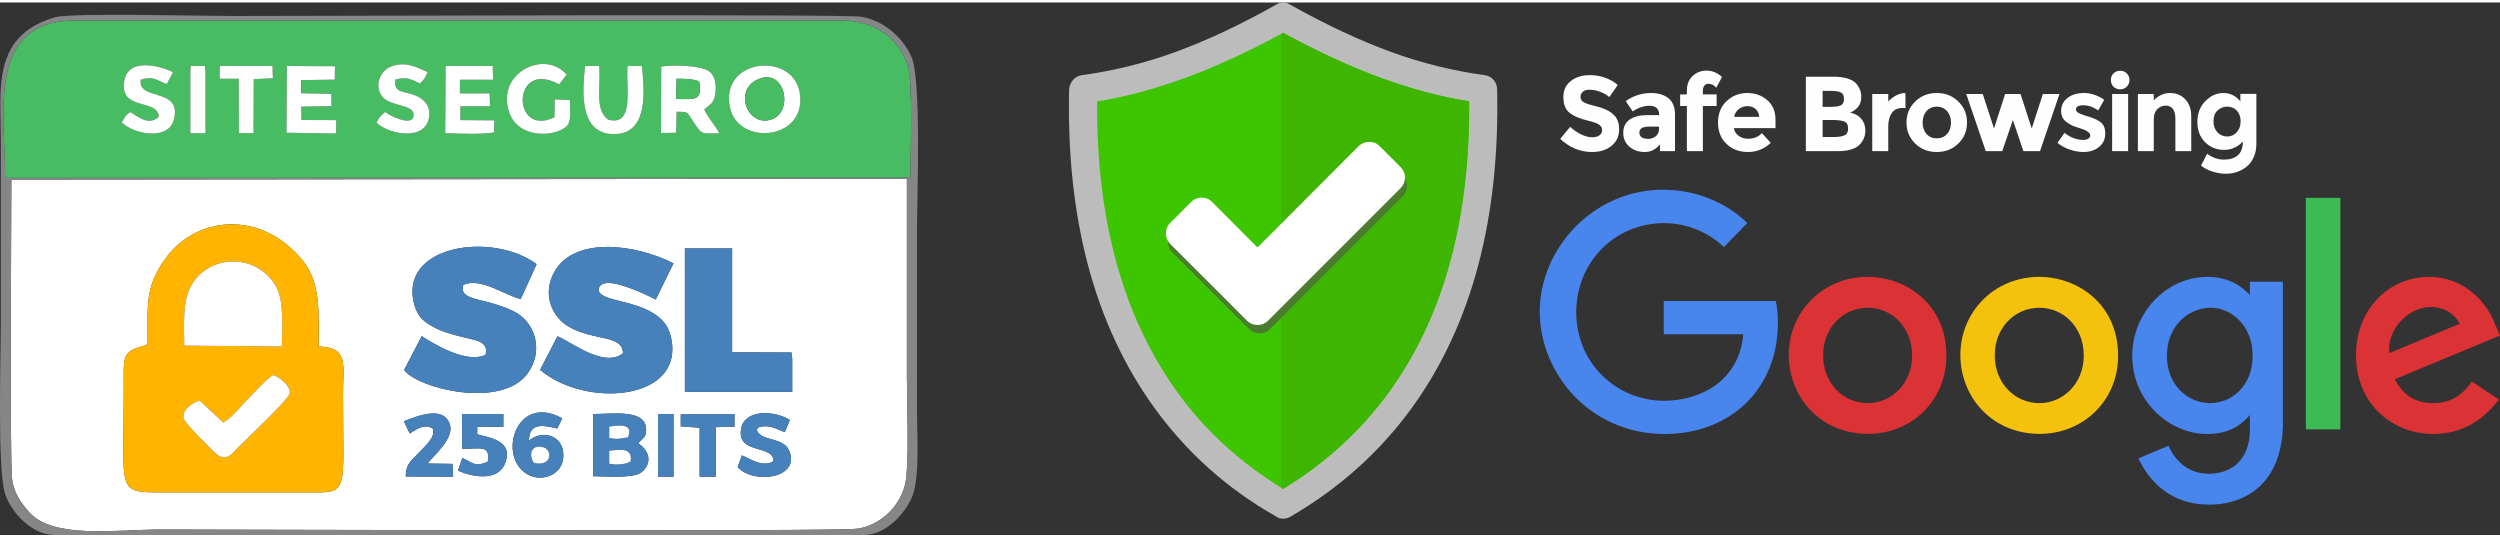
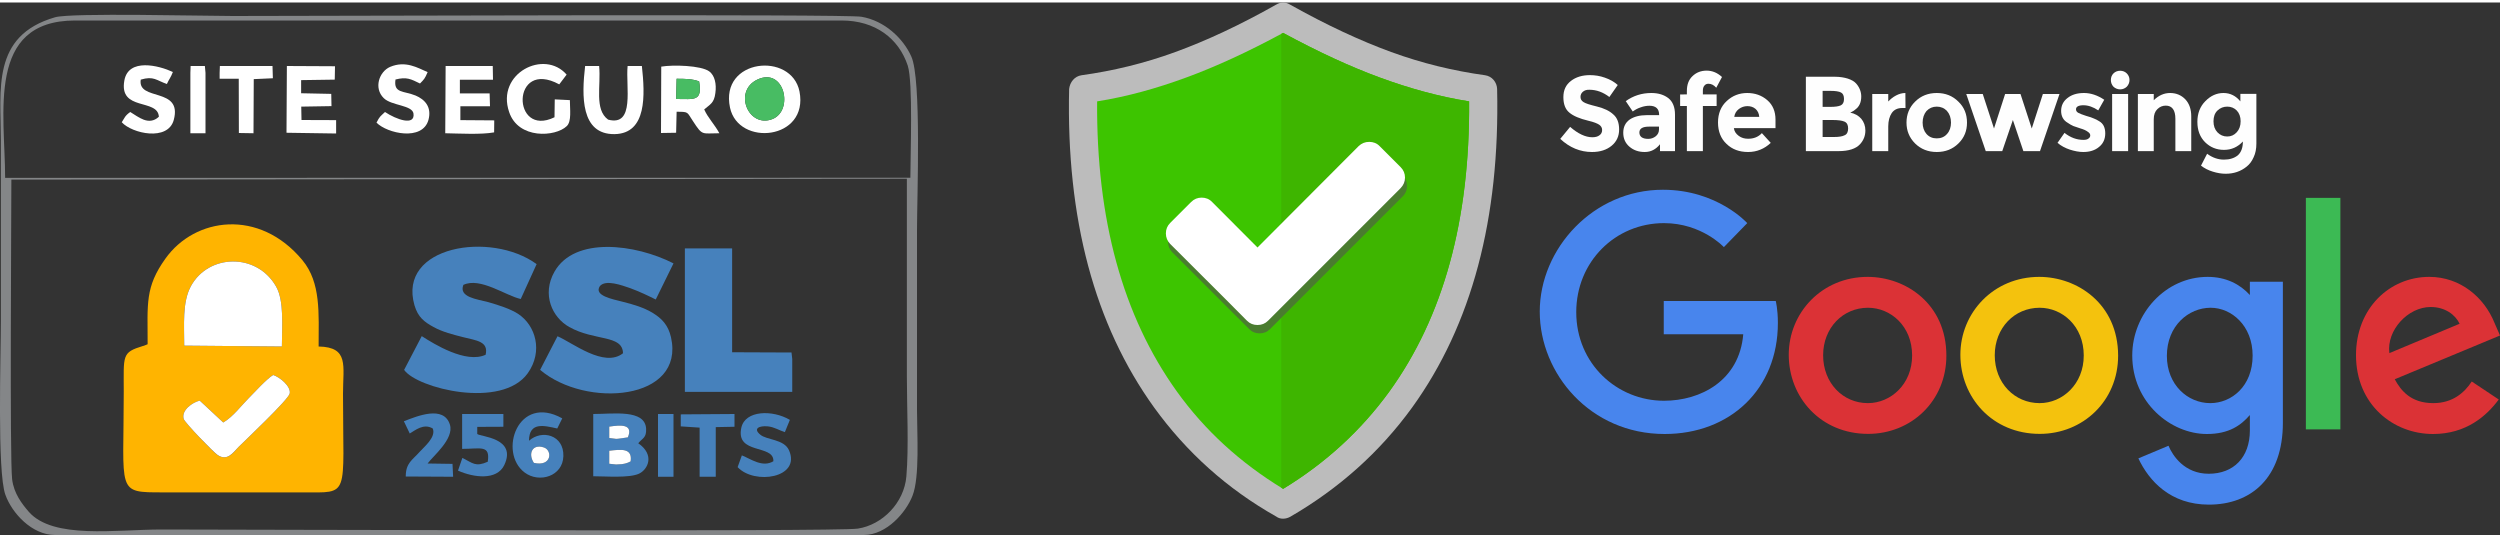
<svg xmlns="http://www.w3.org/2000/svg" xml:space="preserve" width="200px" height="43px" style="shape-rendering:geometricPrecision; text-rendering:geometricPrecision; image-rendering:optimizeQuality; fill-rule:evenodd; clip-rule:evenodd" viewBox="0 0 200 42.6">
  <rect x="0" y="0" width="200" height="42.6" fill="#333333" stroke="none" />
  <defs>
    <style type="text/css"> .fil14 {fill:#4681BC} .fil11 {fill:#48BC63} .fil13 {fill:#848688} .fil12 {fill:#FFB400} .fil10 {fill:white} .fil2 {fill:#FEFEFE;fill-rule:nonzero} .fil9 {fill:#3CBA54;fill-rule:nonzero} .fil1 {fill:#3DC500;fill-rule:nonzero} .fil3 {fill:#3EB500;fill-rule:nonzero} .fil6 {fill:#4885ED;fill-rule:nonzero} .fil4 {fill:#4A7C2F;fill-rule:nonzero} .fil0 {fill:#BCBCBC;fill-rule:nonzero} .fil7 {fill:#DB3236;fill-rule:nonzero} .fil8 {fill:#F4C20D;fill-rule:nonzero} .fil5 {fill:white;fill-rule:nonzero} </style>
  </defs>
  <g id="Camada_x0020_1">
    <path class="fil0" d="M119.77 6.92c-0.02,-0.55 -0.41,-1.02 -0.96,-1.1 -2.54,-0.35 -5.05,-0.96 -7.52,-1.86 -2.46,-0.9 -5.16,-2.15 -8.1,-3.8 -0.36,-0.21 -0.72,-0.21 -1.08,0 -2.92,1.65 -5.61,2.9 -8.08,3.8 -2.46,0.9 -4.98,1.51 -7.51,1.86 -0.55,0.08 -0.93,0.55 -0.99,1.1 -0.24,10.38 2.04,18.87 6.8,25.48 2.6,3.59 5.84,6.51 9.78,8.73 0.3,0.23 0.77,0.21 1.13,0 3.89,-2.26 7.14,-5.16 9.73,-8.73 4.77,-6.61 7.03,-15.1 6.8,-25.48l0 0zm-8.62 24.2z" />
    <path class="fil1" d="M111.15 31.12c-2.26,3.11 -5.08,5.71 -8.5,7.79 -3.42,-2.08 -6.26,-4.67 -8.5,-7.79 -4.34,-6.05 -6.45,-13.79 -6.38,-23.21 2.4,-0.38 4.76,-1.04 7.13,-1.91 2.37,-0.87 4.96,-2.06 7.75,-3.57 2.79,1.51 5.36,2.7 7.73,3.57 2.37,0.87 4.75,1.53 7.15,1.91 0.07,9.48 -2.06,17.23 -6.38,23.21l0 0z" />
    <g id="_2346011610416">
      <path class="fil2" d="M126.63 7.14c-0.12,0.1 -0.19,0.24 -0.19,0.41 0,0.17 0.07,0.31 0.23,0.41 0.16,0.11 0.51,0.22 1.08,0.36 0.57,0.14 1.01,0.35 1.31,0.63 0.32,0.27 0.47,0.68 0.47,1.21 0,0.53 -0.2,0.97 -0.6,1.3 -0.4,0.33 -0.92,0.5 -1.57,0.5 -0.94,0 -1.79,-0.35 -2.54,-1.05l0.79 -0.96c0.63,0.55 1.23,0.83 1.77,0.83 0.25,0 0.44,-0.05 0.58,-0.16 0.14,-0.1 0.21,-0.24 0.21,-0.42 0,-0.18 -0.08,-0.31 -0.23,-0.42 -0.15,-0.1 -0.43,-0.22 -0.87,-0.32 -0.7,-0.17 -1.2,-0.38 -1.52,-0.65 -0.32,-0.26 -0.48,-0.67 -0.48,-1.24 0,-0.56 0.2,-0.99 0.61,-1.3 0.4,-0.31 0.91,-0.46 1.51,-0.46 0.4,0 0.8,0.06 1.19,0.2 0.41,0.14 0.75,0.33 1.04,0.59l-0.67 0.96c-0.51,-0.39 -1.04,-0.58 -1.6,-0.58 -0.22,-0.01 -0.39,0.05 -0.52,0.16z" />
      <path class="fil2" d="M134 11.89l-1.2 0 0 -0.55c-0.33,0.41 -0.73,0.62 -1.22,0.62 -0.49,0 -0.89,-0.14 -1.22,-0.42 -0.33,-0.28 -0.5,-0.65 -0.5,-1.12 0,-0.47 0.18,-0.82 0.52,-1.06 0.34,-0.23 0.8,-0.35 1.39,-0.35l0.96 0 0 -0.02c0,-0.49 -0.26,-0.73 -0.78,-0.73 -0.22,0 -0.46,0.04 -0.7,0.13 -0.25,0.08 -0.45,0.2 -0.63,0.33l-0.56 -0.83c0.6,-0.43 1.28,-0.65 2.05,-0.65 0.56,0 1.01,0.14 1.37,0.42 0.34,0.28 0.52,0.71 0.52,1.31l0 2.92 0 0zm-1.28 -1.74l0 -0.22 -0.8 0c-0.52,0 -0.77,0.16 -0.77,0.47 0,0.16 0.06,0.29 0.18,0.38 0.13,0.09 0.3,0.13 0.53,0.13 0.22,0 0.42,-0.07 0.6,-0.21 0.17,-0.14 0.26,-0.32 0.26,-0.55l0 0z" />
      <path class="fil2" d="M136.23 7.05l0 0.3 1.1 0 0 0.93 -1.1 0 0 3.61 -1.28 0 0 -3.61 -0.54 0 0 -0.92 0.54 -0.01 0 -0.28c0,-0.49 0.14,-0.89 0.45,-1.18 0.3,-0.29 0.68,-0.44 1.13,-0.44 0.45,0 0.86,0.17 1.23,0.51l-0.46 0.86c-0.19,-0.22 -0.4,-0.32 -0.62,-0.32 -0.13,0 -0.24,0.04 -0.32,0.14 -0.09,0.1 -0.13,0.23 -0.13,0.41l0 0z" />
      <path class="fil2" d="M141.66 11.23c-0.51,0.48 -1.12,0.73 -1.81,0.73 -0.7,0 -1.28,-0.21 -1.73,-0.65 -0.45,-0.42 -0.68,-1 -0.68,-1.71 0,-0.72 0.24,-1.3 0.7,-1.72 0.46,-0.43 1.01,-0.64 1.64,-0.64 0.62,0 1.16,0.19 1.6,0.57 0.44,0.38 0.66,0.9 0.66,1.56l0 0.68 -3.33 0c0.03,0.25 0.16,0.45 0.39,0.62 0.21,0.16 0.47,0.23 0.75,0.23 0.44,0 0.81,-0.14 1.1,-0.45l0.71 0.78zm-1.22 -2.72c-0.18,-0.15 -0.39,-0.22 -0.65,-0.22 -0.25,0 -0.48,0.08 -0.68,0.23 -0.21,0.16 -0.33,0.36 -0.37,0.63l2 0c-0.02,-0.28 -0.13,-0.49 -0.3,-0.64l0 0z" />
      <path class="fil2" d="M147.08 11.89l-2.61 0 0 -5.95 2.32 0c0.41,0 0.75,0.06 1.04,0.15 0.3,0.1 0.52,0.23 0.66,0.39 0.27,0.31 0.41,0.66 0.41,1.04 0,0.47 -0.16,0.81 -0.46,1.03 -0.1,0.09 -0.17,0.13 -0.21,0.15 -0.04,0.03 -0.11,0.06 -0.21,0.11 0.36,0.07 0.66,0.24 0.88,0.49 0.21,0.25 0.33,0.57 0.33,0.94 0,0.42 -0.14,0.78 -0.43,1.1 -0.33,0.36 -0.91,0.55 -1.72,0.55zm-1.27 -3.54l0.62 0c0.38,0 0.65,-0.04 0.83,-0.12 0.17,-0.08 0.26,-0.25 0.26,-0.51 0,-0.26 -0.08,-0.44 -0.24,-0.52 -0.17,-0.09 -0.45,-0.13 -0.84,-0.13l-0.63 0 0 1.28 0 0zm0 2.41l0.9 0c0.38,0 0.67,-0.04 0.86,-0.14 0.19,-0.08 0.28,-0.27 0.28,-0.54 0,-0.28 -0.09,-0.46 -0.29,-0.55 -0.2,-0.09 -0.53,-0.13 -0.97,-0.13l-0.78 0 0 1.36 0 0z" />
      <path class="fil2" d="M152.19 8.44c-0.38,0 -0.66,0.13 -0.85,0.4 -0.18,0.27 -0.28,0.63 -0.28,1.07l0 1.98 -1.28 0 0 -4.57 1.28 0 0 0.6c0.17,-0.18 0.37,-0.35 0.62,-0.48 0.24,-0.13 0.5,-0.2 0.75,-0.2l0.01 1.2 -0.25 0 0 0z" />
      <path class="fil2" d="M157.36 9.61c0,0.66 -0.22,1.21 -0.69,1.67 -0.46,0.45 -1.03,0.68 -1.73,0.68 -0.69,0 -1.27,-0.23 -1.73,-0.68 -0.46,-0.46 -0.69,-1.01 -0.69,-1.67 0,-0.67 0.23,-1.23 0.69,-1.68 0.46,-0.46 1.04,-0.69 1.73,-0.69 0.7,0 1.27,0.23 1.73,0.69 0.47,0.45 0.69,1.01 0.69,1.68zm-3.55 0c0,0.37 0.11,0.68 0.31,0.91 0.22,0.24 0.49,0.35 0.82,0.35 0.33,0 0.61,-0.11 0.82,-0.35 0.21,-0.23 0.32,-0.54 0.32,-0.91 0,-0.38 -0.11,-0.69 -0.32,-0.93 -0.21,-0.23 -0.49,-0.35 -0.82,-0.35 -0.33,0 -0.6,0.12 -0.82,0.35 -0.2,0.24 -0.31,0.55 -0.31,0.93z" />
      <polygon class="fil2" points="160.18,11.89 158.86,11.89 157.3,7.32 158.62,7.32 159.52,10.08 160.41,7.32 161.64,7.32 162.54,10.08 163.43,7.32 164.76,7.32 163.2,11.89 161.87,11.89 161.03,9.4 " />
      <path class="fil2" d="M168.42 10.47c0,0.45 -0.16,0.81 -0.49,1.08 -0.33,0.28 -0.76,0.41 -1.27,0.41 -0.34,0 -0.69,-0.07 -1.07,-0.19 -0.36,-0.12 -0.69,-0.29 -0.99,-0.54l0.56 -0.8c0.48,0.38 0.98,0.56 1.52,0.56 0.17,0 0.3,-0.03 0.39,-0.1 0.1,-0.07 0.15,-0.15 0.15,-0.26 0,-0.11 -0.07,-0.21 -0.2,-0.29 -0.13,-0.1 -0.32,-0.19 -0.57,-0.26 -0.26,-0.08 -0.46,-0.15 -0.59,-0.2 -0.13,-0.06 -0.28,-0.14 -0.45,-0.26 -0.35,-0.2 -0.52,-0.53 -0.52,-0.95 0,-0.42 0.17,-0.77 0.51,-1.03 0.34,-0.27 0.78,-0.4 1.32,-0.4 0.54,0 1.08,0.18 1.62,0.54l-0.48 0.85c-0.4,-0.27 -0.8,-0.41 -1.19,-0.41 -0.39,0 -0.59,0.12 -0.59,0.32 0,0.13 0.06,0.22 0.19,0.29 0.12,0.06 0.33,0.15 0.62,0.24 0.29,0.08 0.5,0.15 0.62,0.21 0.12,0.04 0.27,0.12 0.43,0.22 0.33,0.19 0.48,0.52 0.48,0.97l0 0z" />
      <path class="fil2" d="M169.08 6.74c-0.14,-0.15 -0.21,-0.33 -0.21,-0.54 0,-0.21 0.07,-0.39 0.21,-0.53 0.14,-0.14 0.33,-0.21 0.53,-0.21 0.21,0 0.39,0.07 0.53,0.21 0.14,0.14 0.22,0.32 0.22,0.53 0,0.21 -0.08,0.39 -0.22,0.54 -0.14,0.13 -0.32,0.21 -0.53,0.21 -0.2,0 -0.39,-0.08 -0.53,-0.21zm1.17 5.15l-1.28 0 0 -4.57 1.28 0 0 4.57z" />
      <path class="fil2" d="M172.3 9.34l0 2.55 -1.27 0 0 -4.57 1.27 0 0 0.5c0.39,-0.39 0.83,-0.58 1.31,-0.58 0.48,0 0.89,0.17 1.21,0.5 0.33,0.35 0.48,0.81 0.48,1.37l0 2.78 -1.27 0 0 -2.59c0,-0.69 -0.26,-1.05 -0.77,-1.05 -0.25,0 -0.48,0.09 -0.67,0.28 -0.19,0.18 -0.29,0.45 -0.29,0.81l0 0z" />
      <path class="fil2" d="M179.43 11.12c-0.41,0.44 -0.91,0.67 -1.51,0.67 -0.6,0 -1.1,-0.21 -1.51,-0.61 -0.41,-0.41 -0.62,-0.95 -0.62,-1.63 0,-0.67 0.21,-1.23 0.64,-1.66 0.42,-0.43 0.9,-0.65 1.45,-0.65 0.54,0 0.99,0.23 1.35,0.67l0 -0.6 1.28 0 0 3.98c0,0.41 -0.07,0.78 -0.22,1.09 -0.14,0.32 -0.33,0.57 -0.56,0.75 -0.47,0.38 -1.03,0.57 -1.68,0.57 -0.33,0 -0.68,-0.06 -1.03,-0.17 -0.36,-0.11 -0.67,-0.27 -0.94,-0.48l0.49 -0.95c0.42,0.31 0.87,0.47 1.34,0.47 0.47,0 0.83,-0.12 1.11,-0.34 0.27,-0.24 0.41,-0.6 0.41,-1.11l0 0zm-0.18 -1.62c0,-0.36 -0.11,-0.65 -0.31,-0.86 -0.21,-0.21 -0.46,-0.31 -0.76,-0.31 -0.3,0 -0.56,0.1 -0.78,0.31 -0.22,0.21 -0.32,0.5 -0.32,0.86 0,0.37 0.1,0.65 0.31,0.88 0.22,0.23 0.48,0.34 0.79,0.34 0.3,0 0.55,-0.11 0.76,-0.34 0.2,-0.22 0.31,-0.51 0.31,-0.88l0 0z" />
    </g>
    <path class="fil3" d="M117.53 7.91c-2.4,-0.38 -4.78,-1.04 -7.15,-1.91 -2.37,-0.87 -4.94,-2.06 -7.73,-3.57 -0.05,0.02 -0.1,0.05 -0.15,0.08l0 36.31c0.05,0.02 0.1,0.06 0.15,0.09 3.42,-2.08 6.24,-4.68 8.5,-7.79 4.32,-5.98 6.45,-13.73 6.38,-23.21l0 0z" />
    <g id="_2346011625152">
      <path class="fil4" d="M112.57 14.67c0,0.33 -0.12,0.61 -0.35,0.84l-8.94 8.94 -1.67 1.67c-0.24,0.24 -0.51,0.35 -0.84,0.35 -0.33,0 -0.61,-0.11 -0.84,-0.35l-1.68 -1.67 -4.47 -4.47c-0.23,-0.23 -0.34,-0.51 -0.34,-0.84 0,-0.33 0.11,-0.61 0.34,-0.84l1.68 -1.68c0.23,-0.23 0.51,-0.34 0.84,-0.34 0.33,0 0.61,0.11 0.84,0.34l3.63 3.65 8.09 -8.11c0.23,-0.23 0.51,-0.35 0.84,-0.35 0.33,0 0.61,0.12 0.84,0.35l1.68 1.68c0.23,0.22 0.34,0.5 0.34,0.83l0.01 0z" />
    </g>
    <g id="_2346011630000">
      <path class="fil5" d="M112.4 14.01c0,0.32 -0.12,0.6 -0.35,0.84l-8.93 8.93 -1.68 1.68c-0.23,0.23 -0.51,0.34 -0.84,0.34 -0.33,0 -0.61,-0.11 -0.84,-0.34l-1.67 -1.68 -4.48 -4.47c-0.22,-0.23 -0.34,-0.51 -0.34,-0.84 0,-0.33 0.12,-0.61 0.34,-0.83l1.68 -1.68c0.24,-0.24 0.52,-0.35 0.84,-0.35 0.33,0 0.61,0.11 0.84,0.35l3.63 3.64 8.09 -8.11c0.24,-0.23 0.52,-0.34 0.85,-0.34 0.32,0 0.61,0.11 0.83,0.34l1.68 1.68c0.23,0.23 0.35,0.51 0.35,0.84l0 0z" />
    </g>
    <path id="path2998" class="fil6" d="M142.06 23.88l-8.96 0 0 2.66 6.36 0c-0.31,3.72 -3.42,5.32 -6.34,5.32 -3.75,0 -7.02,-2.95 -7.02,-7.09 0,-4.02 3.11,-7.12 7.02,-7.12 3.02,0 4.79,1.92 4.79,1.92l1.87 -1.92c0,0 -2.39,-2.67 -6.75,-2.67 -5.55,0 -9.85,4.69 -9.85,9.75 0,4.96 4.04,9.79 9.99,9.79 5.23,0 9.06,-3.58 9.06,-8.88 0,-1.12 -0.17,-1.76 -0.17,-1.76l0 0 0 0z" />
    <path id="path3000" class="fil7" d="M149.41 21.95c-3.67,0 -6.31,2.88 -6.31,6.23 0,3.41 2.55,6.33 6.35,6.33 3.45,0 6.26,-2.63 6.26,-6.26 0,-4.16 -3.27,-6.3 -6.3,-6.3l0 0 0 0zm0.03 2.47c1.81,0 3.53,1.46 3.53,3.82 0,2.3 -1.71,3.81 -3.54,3.81 -2,0 -3.58,-1.61 -3.58,-3.83 0,-2.18 1.57,-3.8 3.59,-3.8l0 0 0 0z" />
    <path id="path3005" class="fil8" d="M163.14 21.95c-3.67,0 -6.31,2.88 -6.31,6.23 0,3.41 2.55,6.33 6.35,6.33 3.45,0 6.27,-2.63 6.27,-6.26 -0.01,-4.16 -3.28,-6.3 -6.31,-6.3l0 0 0 0zm0.03 2.47c1.81,0 3.53,1.46 3.53,3.82 0,2.3 -1.71,3.81 -3.53,3.81 -2.01,0 -3.59,-1.61 -3.59,-3.83 0,-2.18 1.57,-3.8 3.59,-3.8l0 0 0 0z" />
    <path id="path3007" class="fil6" d="M176.61 21.95c-3.38,0 -6.03,2.96 -6.03,6.29 0,3.77 3.08,6.28 5.97,6.28 1.79,0 2.74,-0.71 3.44,-1.52l0 1.23c0,2.17 -1.31,3.47 -3.29,3.47 -1.93,0 -2.88,-1.43 -3.22,-2.24l-2.41 1.01c0.85,1.81 2.57,3.7 5.64,3.7 3.36,0 5.92,-2.12 5.92,-6.55l0 -11.28 -2.64 0 0 1.06c-0.8,-0.87 -1.91,-1.45 -3.38,-1.45l0 0 0 0zm0.24 2.47c1.66,0 3.36,1.42 3.36,3.83 0,2.45 -1.69,3.8 -3.39,3.8 -1.8,0 -3.47,-1.46 -3.47,-3.78 0,-2.41 1.74,-3.85 3.5,-3.85l0 0z" />
    <path id="path3011" class="fil7" d="M194.34 21.95c-3.19,0 -5.86,2.53 -5.86,6.26 0,3.96 2.98,6.31 6.16,6.31 2.66,0 4.29,-1.45 5.26,-2.76l-2.16 -1.44c-0.57,0.87 -1.51,1.73 -3.08,1.73 -1.77,0 -2.58,-0.98 -3.08,-1.91l8.42 -3.5 -0.44 -1.01c-0.81,-2.01 -2.71,-3.68 -5.22,-3.68l0 0 0 0zm0.11 2.41c1.15,0 1.97,0.61 2.32,1.34l-5.62 2.35c-0.24,-1.82 1.48,-3.69 3.3,-3.69l0 0z" />
    <polygon id="path3015" class="fil9" points="184.47,34.15 187.23,34.15 187.23,15.63 184.47,15.63 " />
-     <path class="fil10" d="M52.64 32.92l1.24 0 0 5.02 -1.24 0 0 -5.02zm-40.83 -5.58c0,-3.25 -0.22,-4.56 1.43,-6.86 2.35,-3.29 7.49,-4.03 10.95,0.13 1.5,1.81 1.3,4.26 1.3,6.91 2.45,0.05 1.95,1.53 1.95,3.78 0,8.37 0.6,7.89 -3.23,7.89l-11.16 0c-3.79,0 -3.15,0.06 -3.15,-8.04 0,-2.93 -0.18,-3.15 1.53,-3.67 0.04,-0.01 0.1,-0.02 0.13,-0.04l0.25 -0.1 0 0zm39.25 7.92c1.35,0.94 0.77,2.09 0.07,2.43 -0.78,0.37 -2.68,0.21 -3.67,0.21l0 -4.98c1.61,0 4.14,-0.4 4.23,1.18 0.03,0.74 -0.29,0.74 -0.63,1.16l0 0 0 0zm3.4 -2.31l4.3 -0.03 0 1.02 -1.5 0.03 0 3.97 -1.29 0 0 -3.92 -1.51 -0.11 0 -0.96 0 0zm-16.28 1.57c0.24,0.22 3.21,0.3 2.16,2.49 -0.6,1.24 -2.44,1 -3.7,0.44l0.35 -1.02c0.83,0.41 1.03,0.75 2.03,0.31 0.21,-1.38 -0.57,-1.03 -2.05,-1.03l0 -2.79 3.3 0 0 1.02 -2.09 0.01 0 0.57 0 0 0 0zm-5.87 -1.02c1.08,-0.42 3.18,-1.29 3.68,0.26 0.37,1.15 -1.4,2.56 -1.78,3.12l1.99 0.03 0.05 1.03 -3.79 -0.02c0,-1.09 0.53,-1.31 1.1,-1.96 0.32,-0.37 1.35,-1.18 1.06,-1.88 -0.73,-0.44 -1.41,0.15 -1.84,0.4l-0.47 -0.98 0 0 0 0zm30.48 0.87c-0.45,-0.14 -0.83,-0.4 -1.35,-0.46 -0.7,-0.07 -1.22,0.17 -0.62,0.66 0.5,0.44 1.9,0.35 2.3,1.25 0.98,2.22 -2.77,2.79 -4.11,1.35l0.34 -0.94c0.74,0.3 1.65,0.99 2.52,0.47 0.07,-1.39 -3.06,-0.48 -2.56,-2.7 0.31,-1.37 2.47,-1.44 3.88,-0.61l-0.4 0.98 0 0zm-18.21 -0.29c-1.07,-0.24 -2.26,-0.55 -2.26,0.98 1.02,-0.92 2.8,-0.47 2.75,1.23 -0.04,1.61 -1.93,2.19 -3.1,1.31 -2.13,-1.6 -0.55,-6.32 3.01,-4.33l-0.4 0.81zm10.21 -14.41l3.78 0 0 8.31 4.75 0.02 0.06 0.52 0 2.63 -8.59 0 0 -11.48zm-4.95 8.39c-0.03,-1.5 -2.27,-0.96 -4.3,-2.1 -1.36,-0.76 -2.21,-2.6 -1.18,-4.43 1.61,-2.83 6.46,-2.22 9.52,-0.66l-1.42 2.89c-0.6,-0.3 -1.29,-0.63 -2.05,-0.91 -0.67,-0.23 -1.96,-0.71 -2.42,-0.16 -0.51,0.76 1.01,1.04 1.78,1.24 0.93,0.23 1.73,0.47 2.46,0.91 0.71,0.44 1.22,0.95 1.45,1.94 1.14,5.08 -6.81,5.71 -10.47,2.61l1.39 -2.69c1.15,0.48 3.73,2.56 5.24,1.36l0 0 0 0zm-10.99 0.12c0.25,-1.07 -0.74,-1.14 -1.77,-1.4 -0.86,-0.22 -1.67,-0.42 -2.4,-0.82 -0.75,-0.41 -1.24,-0.79 -1.52,-1.73 -1.38,-4.77 6.13,-5.97 9.77,-3.3l-1.27 2.79c-1.2,-0.26 -3.24,-1.77 -4.59,-1.13 -0.39,0.99 1.09,1.14 1.95,1.37 0.88,0.25 1.79,0.54 2.43,0.95 1.41,0.93 2.01,3.01 0.77,4.75 -2.08,2.9 -8.86,1.21 -9.89,-0.27l1.41 -2.7c0.98,0.63 3.54,2.22 5.11,1.5l0 0 0 -0.01zm-37.94 -14.01c0,2.69 -0.14,22.29 0.06,23.97 0.14,1.15 0.79,1.97 1.33,2.6 1.94,2.22 6.97,1.42 10.61,1.42 5.73,0 53.97,0.19 55.71,-0.07 1.97,-0.3 3.71,-2.06 3.89,-4.18 0.2,-2.38 0.04,-5.48 0.04,-7.92 0,-5.29 0,-10.59 0,-15.89l-71.64 0.07 0 0z" />
-     <path class="fil11" d="M15.23 5.63l0.02 -0.55 1.14 0 0.05 0.55 0 4.83 -1.21 0 0 -4.83zm31.58 -0.55l1.12 0c0.16,1.59 -0.4,3.48 0.72,4.29 2.17,0.58 1.39,-2.65 1.56,-4.29l1.14 0c0.25,2.3 0.42,5.41 -2.19,5.45 -2.71,0.03 -2.63,-3.06 -2.35,-5.45zm11.59 3.33c-0.83,-3.93 4.92,-4.49 5.56,-1.29 0.75,3.88 -4.89,4.44 -5.56,1.29zm-2.07 0.15c0.29,0.65 0.85,1.21 1.22,1.9 -1.43,0 -1.33,0.23 -2.12,-0.98 -0.49,-0.72 -0.3,-0.74 -1.3,-0.74l-0.04 1.68 -1.21 0.02 0.02 -5.31c0.93,-0.16 3.18,-0.1 3.84,0.38 0.44,0.33 0.59,1 0.49,1.73 -0.1,0.83 -0.44,0.91 -0.9,1.32l0 0 0 0zm-19.54 -1.29l2.38 0 0.03 1.03 -2.37 0 0 1.11 2.71 0.02 -0.01 0.96c-1.05,0.19 -2.77,0.09 -3.91,0.07l0.03 -5.38 3.77 0 0.02 1.1 -2.65 0 0 1.09 0 0 0 0zm-13.84 -2.19l3.85 0.02 -0.02 1.07 -2.68 0.04 0 1.05 2.4 0.05 0.02 0.98 -2.42 0.04 0.02 1.07 2.77 0.01 0 1.07 -3.97 -0.06 0.03 -5.34 0 0 0 0zm-5.38 0.55l0.02 -0.55 4.21 0 0.03 0.98 -1.53 0.07 -0.02 4.33 -1.17 -0.02 -0.01 -4.34 -1.53 0 0 -0.47 0 0 0 0zm28.02 2.18c0,0.73 0.15,1.7 -0.25,2.08 -0.9,0.87 -3.87,1.07 -4.61,-1.13 -1.06,-3.1 2.82,-5.05 4.6,-2.99l-0.59 0.78c-3.86,-2.1 -3.82,4.31 -0.37,2.63l0.01 -1.43 1.21 0.06 0 0 0 0zm-14.79 0.95c0.9,0.6 2.41,1.14 2.28,0.13 -0.09,-0.69 -1.77,-0.63 -2.38,-1.24 -0.82,-0.8 -0.37,-2.12 0.51,-2.5 1.24,-0.52 2.19,0.07 3,0.42 -0.23,0.54 -0.28,0.57 -0.61,0.91 -0.73,-0.35 -1.05,-0.55 -1.96,-0.32 -0.17,1.12 0.64,0.89 1.6,1.28 0.74,0.31 1.31,0.91 1.04,1.94 -0.47,1.74 -3.31,1.1 -4.16,0.23 0.27,-0.52 0.28,-0.47 0.68,-0.85l0 0zm-18.09 0.38c-0.08,-1.49 -3.22,-0.41 -2.76,-2.91 0.33,-1.8 2.75,-1.2 3.88,-0.67 -0.19,0.49 -0.29,0.54 -0.48,0.96 -0.84,-0.29 -1.05,-0.66 -2.09,-0.35 -0.28,1.76 3.36,0.57 2.64,3.23 -0.47,1.72 -3.33,1.09 -4.16,0.18 0.24,-0.36 0.24,-0.51 0.68,-0.82 0.63,0.37 1.47,1.14 2.29,0.38l0 0zm-6.7 -7.7c-7.14,0 -5.6,7.45 -5.6,12.59l72.42 -0.01c0,-1.83 0.22,-7.65 -0.21,-8.97 -0.72,-2.17 -2.59,-3.61 -5.29,-3.61l-61.32 0 0 0 0 0z" />
    <path class="fil12" d="M15.98 31.85l1.88 1.75c0.78,-0.46 1.41,-1.31 2.02,-1.93 0.46,-0.46 1.43,-1.54 1.97,-1.87 0.5,0.15 1.43,0.89 1.33,1.47 -0.07,0.47 -3.63,3.82 -4.1,4.29 -0.41,0.43 -0.88,1.17 -1.68,0.64 -0.3,-0.2 -2.64,-2.6 -2.71,-2.9 -0.19,-0.69 0.72,-1.32 1.3,-1.45l0 0 -0.01 0zm-1.24 -4.4c0,-1.64 -0.17,-3.48 0.54,-4.77 1.41,-2.57 5.25,-2.67 6.8,0.03 0.67,1.15 0.47,3.27 0.47,4.81l-7.81 -0.07zm-2.93 -0.11l-0.25 0.1c-0.03,0.02 -0.09,0.03 -0.13,0.04 -1.71,0.52 -1.53,0.74 -1.53,3.67 0,8.1 -0.64,8.04 3.15,8.04l11.16 0c3.83,0 3.23,0.48 3.23,-7.89 0,-2.25 0.5,-3.73 -1.95,-3.78 0,-2.65 0.2,-5.1 -1.3,-6.91 -3.46,-4.16 -8.6,-3.42 -10.95,-0.13 -1.65,2.3 -1.43,3.61 -1.43,6.86l0 0z" />
    <path class="fil13" d="M0.91 14.17l71.64 -0.07c0,5.3 0,10.6 0,15.89 0,2.44 0.16,5.54 -0.04,7.92 -0.18,2.12 -1.92,3.88 -3.89,4.18 -1.74,0.26 -49.98,0.07 -55.71,0.07 -3.64,0 -8.67,0.8 -10.61,-1.42 -0.54,-0.63 -1.19,-1.45 -1.33,-2.6 -0.2,-1.68 -0.06,-21.28 -0.06,-23.97l0 0zm5.1 -12.73l61.32 0c2.7,0 4.57,1.44 5.29,3.61 0.43,1.32 0.21,7.14 0.21,8.97l-72.42 0.01c0,-5.14 -1.54,-12.59 5.6,-12.59l0 0 0 0zm-1.6 -0.26c-5.12,1.48 -4.34,5.79 -4.34,9.87 0,4.8 0,9.6 0,14.39 0,2.73 -0.31,12.1 0.36,13.94 0.52,1.46 2.11,3.21 3.96,3.22l64.72 0c1.83,-0.01 3.38,-1.82 3.89,-3.14 0.59,-1.5 0.36,-4.99 0.36,-6.84 0,-4.79 0,-9.58 0,-14.38 0,-2.71 0.37,-12.15 -0.46,-13.93 -0.64,-1.43 -2.13,-2.86 -3.99,-3.17 -1.32,-0.23 -43.41,-0.06 -50.28,-0.06 -2.26,0 -12.94,-0.27 -14.22,0.1l0 0z" />
    <path class="fil14" d="M38.85 28.18c-1.57,0.73 -4.13,-0.86 -5.11,-1.49l-1.41 2.7c1.03,1.48 7.81,3.17 9.89,0.27 1.24,-1.75 0.64,-3.82 -0.77,-4.75 -0.64,-0.41 -1.55,-0.7 -2.43,-0.95 -0.86,-0.23 -2.34,-0.38 -1.95,-1.37 1.35,-0.64 3.39,0.87 4.59,1.13l1.27 -2.79c-3.64,-2.67 -11.15,-1.47 -9.77,3.3 0.28,0.94 0.77,1.32 1.52,1.73 0.73,0.4 1.54,0.6 2.4,0.82 1.03,0.26 2.02,0.33 1.77,1.4l0 0 0 0z" />
    <path class="fil14" d="M49.84 28.06c-1.51,1.2 -4.09,-0.88 -5.24,-1.36l-1.39 2.69c3.66,3.1 11.61,2.47 10.47,-2.61 -0.23,-0.99 -0.74,-1.5 -1.45,-1.94 -0.73,-0.44 -1.53,-0.68 -2.46,-0.91 -0.77,-0.2 -2.29,-0.48 -1.78,-1.24 0.46,-0.55 1.75,-0.07 2.42,0.16 0.76,0.28 1.45,0.61 2.05,0.91l1.42 -2.89c-3.06,-1.56 -7.91,-2.17 -9.52,0.66 -1.04,1.83 -0.18,3.67 1.18,4.43 2.03,1.14 4.27,0.6 4.3,2.1l0 0 0 0z" />
    <polygon class="fil14" points="54.79,31.15 63.38,31.15 63.38,28.52 63.32,28 58.57,27.98 58.57,19.67 54.79,19.67 " />
    <path class="fil10" d="M14.74 27.45l7.81 0.07c0,-1.54 0.2,-3.66 -0.47,-4.81 -1.55,-2.7 -5.39,-2.6 -6.8,-0.03 -0.71,1.29 -0.54,3.13 -0.54,4.77z" />
    <path class="fil10" d="M15.98 31.85c-0.57,0.13 -1.48,0.76 -1.29,1.45 0.07,0.3 2.41,2.7 2.72,2.9 0.78,0.53 1.25,-0.21 1.67,-0.64 0.47,-0.47 4.03,-3.82 4.1,-4.29 0.1,-0.58 -0.83,-1.32 -1.33,-1.47 -0.54,0.33 -1.51,1.41 -1.97,1.87 -0.61,0.62 -1.24,1.47 -2.02,1.93l-1.88 -1.75 0 0 0 0z" />
    <path class="fil14" d="M48.74 35.86c0.94,-0.11 1.87,-0.24 1.71,0.85 -0.27,0.15 -0.58,0.24 -1.01,0.24l-0.15 0.01 -0.55 -0.06 0 -1.04 0 0 0 0zm0 -1.93c0.88,-0.13 1.95,-0.24 1.49,0.86l-0.79 0.1 -0.15 0.02 -0.55 -0.07 0 -0.91 0 0zm2.32 1.33c0.34,-0.42 0.66,-0.42 0.63,-1.16 -0.09,-1.58 -2.62,-1.18 -4.23,-1.18l0 4.98c0.99,0 2.89,0.16 3.67,-0.21 0.7,-0.34 1.28,-1.49 -0.07,-2.43l0 0 0 0z" />
    <path class="fil10" d="M54.13 6.1c0.71,0 1.25,0.01 1.8,0.21 0.27,1.63 -0.37,1.41 -1.84,1.41l0.04 -1.62 0 0zm2.2 2.46c0.46,-0.41 0.8,-0.49 0.9,-1.32 0.1,-0.73 -0.05,-1.4 -0.49,-1.73 -0.66,-0.48 -2.91,-0.54 -3.84,-0.38l-0.02 5.31 1.21 -0.02 0.04 -1.68c1,0 0.81,0.02 1.3,0.74 0.79,1.21 0.69,0.98 2.12,0.98 -0.37,-0.69 -0.93,-1.25 -1.21,-1.9l0 0 -0.01 0z" />
    <path class="fil10" d="M60.58 6.17c2.18,-1.04 2.95,2.49 1.2,3.16 -1.9,0.74 -3.15,-2.22 -1.2,-3.16zm-2.18 2.24c0.67,3.15 6.31,2.59 5.56,-1.29 -0.64,-3.2 -6.39,-2.64 -5.56,1.29z" />
    <polygon class="fil10" points="22.92,10.42 26.89,10.48 26.89,9.41 24.12,9.4 24.1,8.33 26.52,8.29 26.5,7.31 24.09,7.26 24.09,6.21 26.78,6.17 26.8,5.1 22.95,5.08 " />
    <path class="fil10" d="M36.79 6.18l2.65 0 -0.02 -1.1 -3.77 0 -0.03 5.38c1.14,0.02 2.86,0.12 3.91,-0.07l0.01 -0.96 -2.71 -0.02 0 -1.11 2.37 0 -0.03 -1.03 -2.38 0 0 -1.09 0 0 0 0z" />
    <path class="fil10" d="M45.59 7.81l-1.21 -0.06 -0.02 1.43c-3.44,1.68 -3.48,-4.73 0.38,-2.63l0.59 -0.78c-1.78,-2.06 -5.66,-0.11 -4.6,2.99 0.73,2.2 3.71,2 4.61,1.13 0.4,-0.38 0.25,-1.35 0.25,-2.08l0 0 0 0z" />
    <path class="fil10" d="M46.81 5.08c-0.28,2.39 -0.36,5.48 2.35,5.45 2.61,-0.04 2.44,-3.15 2.19,-5.45l-1.14 0c-0.17,1.64 0.61,4.87 -1.56,4.29 -1.12,-0.81 -0.56,-2.7 -0.72,-4.29l-1.12 0z" />
    <path class="fil14" d="M42.71 36.83c-0.49,-0.74 -0.12,-1.55 0.81,-1.23 0.68,0.23 0.63,1.56 -0.81,1.23zm2.27 -3.56c-3.56,-1.99 -5.14,2.73 -3.01,4.33 1.17,0.88 3.06,0.3 3.1,-1.31 0.05,-1.7 -1.73,-2.15 -2.75,-1.23 0.01,-1.53 1.19,-1.22 2.26,-0.98l0.4 -0.81z" />
    <path class="fil10" d="M30.8 8.76c-0.4,0.38 -0.41,0.33 -0.68,0.85 0.85,0.87 3.69,1.51 4.16,-0.23 0.27,-1.03 -0.3,-1.63 -1.04,-1.94 -0.96,-0.39 -1.77,-0.16 -1.6,-1.28 0.91,-0.23 1.23,-0.03 1.96,0.32 0.33,-0.34 0.38,-0.37 0.61,-0.91 -0.81,-0.35 -1.76,-0.94 -3,-0.42 -0.88,0.38 -1.33,1.7 -0.51,2.5 0.61,0.61 2.29,0.55 2.38,1.24 0.13,1.01 -1.38,0.47 -2.28,-0.13l0 0z" />
    <path class="fil10" d="M12.71 9.14c-0.82,0.76 -1.66,-0.01 -2.29,-0.38 -0.44,0.31 -0.44,0.46 -0.68,0.82 0.83,0.91 3.69,1.54 4.16,-0.18 0.72,-2.67 -2.92,-1.47 -2.64,-3.23 1.04,-0.31 1.25,0.06 2.09,0.35 0.19,-0.42 0.29,-0.47 0.48,-0.96 -1.13,-0.53 -3.55,-1.13 -3.88,0.67 -0.46,2.5 2.68,1.42 2.76,2.91l0 0z" />
    <path class="fil14" d="M63.19 33.39c-1.41,-0.83 -3.57,-0.76 -3.88,0.61 -0.5,2.21 2.63,1.31 2.56,2.7 -0.87,0.52 -1.78,-0.17 -2.52,-0.47l-0.34 0.94c1.34,1.44 5.09,0.87 4.11,-1.35 -0.4,-0.9 -1.8,-0.81 -2.3,-1.25 -0.6,-0.49 -0.08,-0.73 0.62,-0.66 0.52,0.06 0.9,0.32 1.35,0.46l0.4 -0.98 0 0z" />
    <path class="fil14" d="M38.18 33.95l2.09 -0.01 0 -1.02 -3.3 0 0 2.79c1.48,0 2.26,-0.35 2.05,1.03 -1,0.44 -1.2,0.1 -2.03,-0.31l-0.35 1.02c1.26,0.56 3.1,0.8 3.7,-0.44 1.04,-2.19 -1.92,-2.27 -2.16,-2.49l0 -0.57 0 0 0 0z" />
    <path class="fil14" d="M34.62 34.08c0.29,0.7 -0.74,1.51 -1.06,1.88 -0.57,0.65 -1.1,0.87 -1.1,1.96l3.79 0.02 -0.05 -1.03 -1.99 -0.03c0.39,-0.56 2.15,-1.97 1.78,-3.12 -0.5,-1.55 -2.6,-0.68 -3.68,-0.26l0.47 0.98c0.43,-0.25 1.11,-0.84 1.84,-0.4l0 0 0 0z" />
    <polygon class="fil14" points="55.97,37.94 57.26,37.94 57.26,33.97 58.76,33.94 58.76,32.92 54.46,32.95 54.46,33.91 55.97,34.01 " />
    <polygon class="fil10" points="20.28,10.46 20.3,6.13 21.83,6.06 21.8,5.08 17.59,5.08 17.57,5.63 17.57,6.1 19.1,6.1 19.11,10.44 " />
    <path class="fil11" d="M60.58 6.17c-1.95,0.94 -0.7,3.9 1.2,3.16 1.75,-0.67 0.98,-4.2 -1.2,-3.16z" />
    <polygon class="fil10" points="15.23,10.46 16.44,10.46 16.44,5.63 16.39,5.08 15.25,5.08 15.23,5.63 " />
    <polygon class="fil14" points="52.64,37.94 53.88,37.94 53.88,32.92 52.64,32.92 " />
    <path class="fil11" d="M54.09 7.72c1.47,0 2.11,0.22 1.84,-1.41 -0.55,-0.2 -1.09,-0.21 -1.8,-0.21l-0.04 1.62 0 0z" />
    <path class="fil10" d="M48.74 36.9l0.55 0.06 0.15 -0.01c0.43,0 0.74,-0.09 1.01,-0.24 0.16,-1.09 -0.77,-0.96 -1.71,-0.85l0 1.04 0 0 0 0z" />
    <path class="fil10" d="M42.71 36.83c1.44,0.33 1.49,-1 0.81,-1.23 -0.93,-0.32 -1.3,0.49 -0.81,1.23z" />
    <path class="fil10" d="M48.74 34.84l0.55 0.07 0.15 -0.01 0.79 -0.11c0.46,-1.1 -0.61,-0.99 -1.49,-0.86l0 0.91 0 0 0 0z" />
  </g>
</svg>